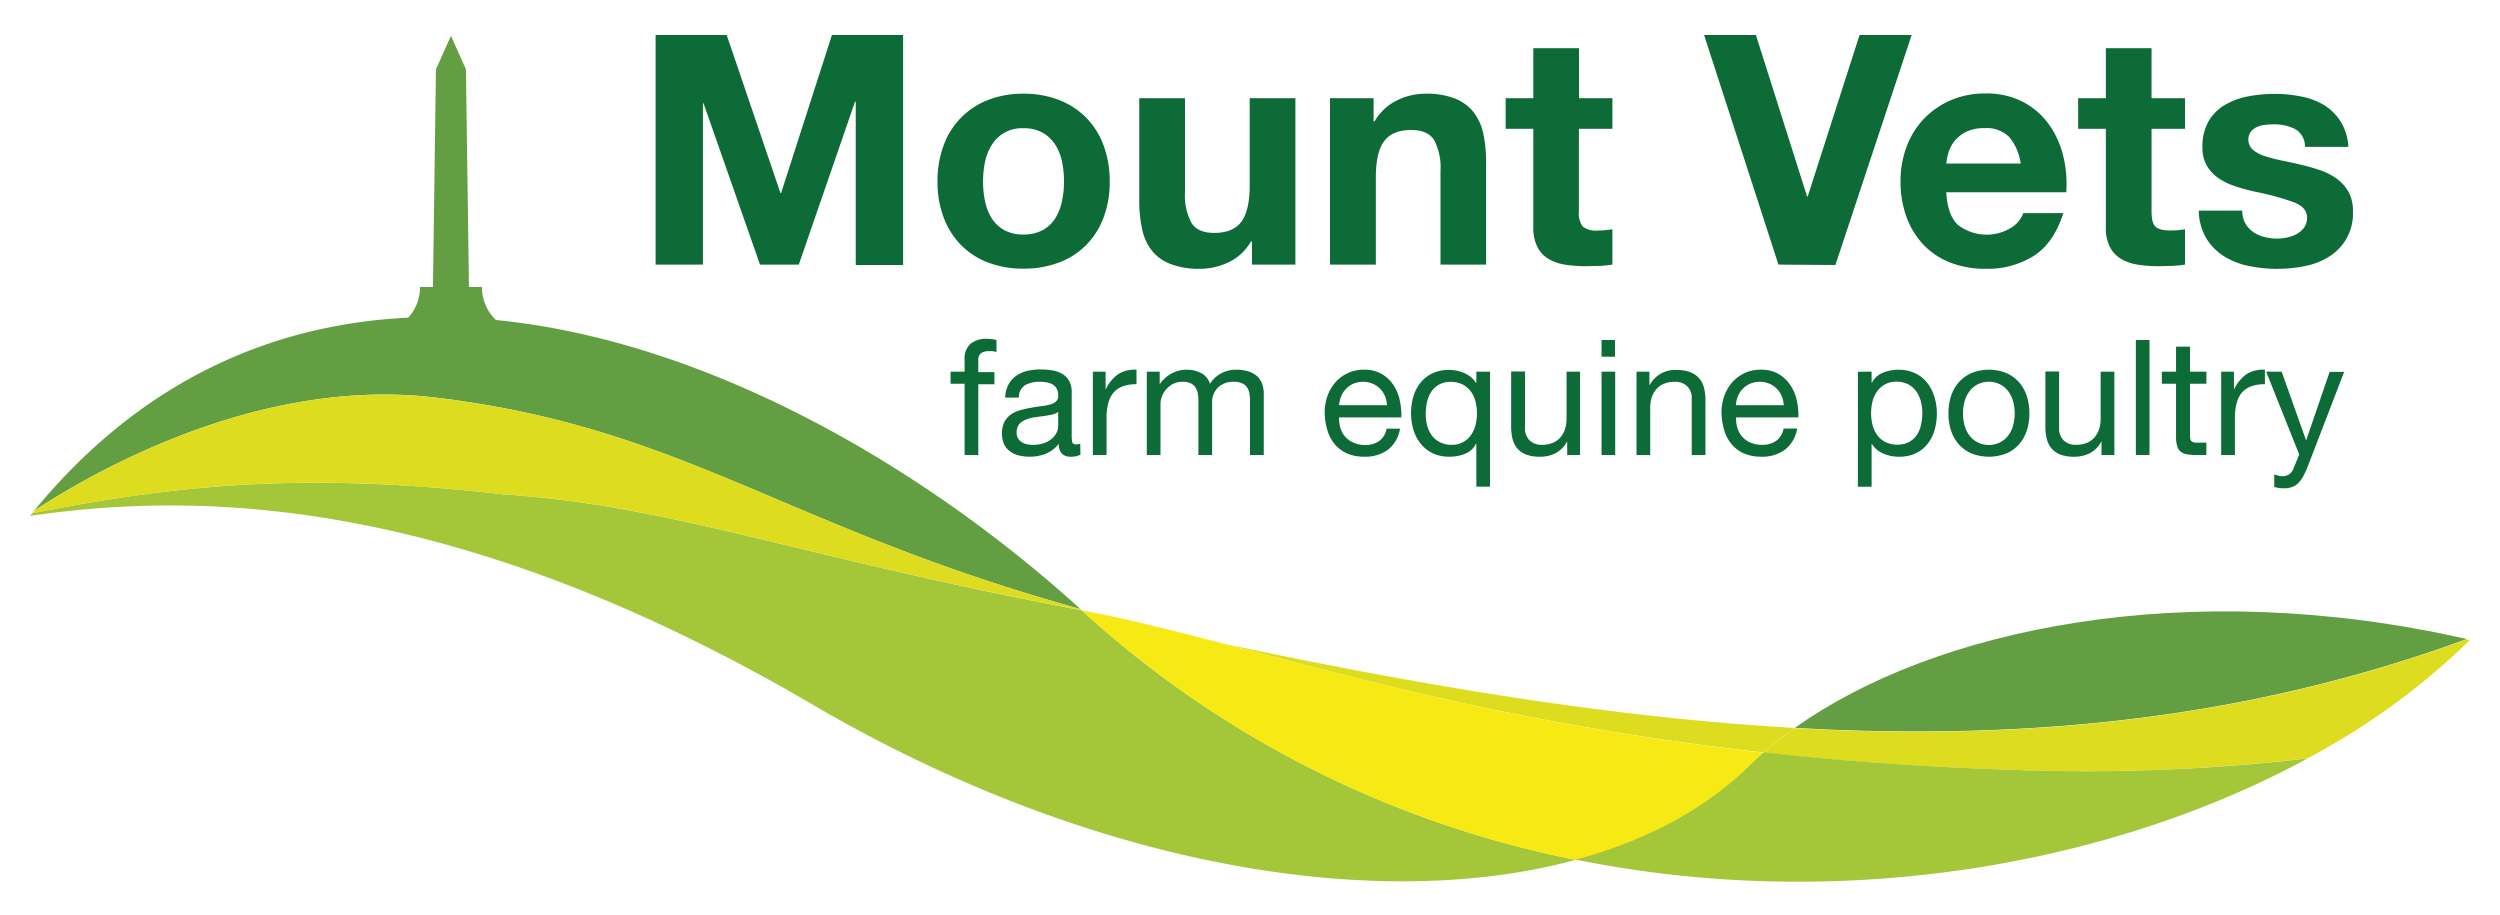
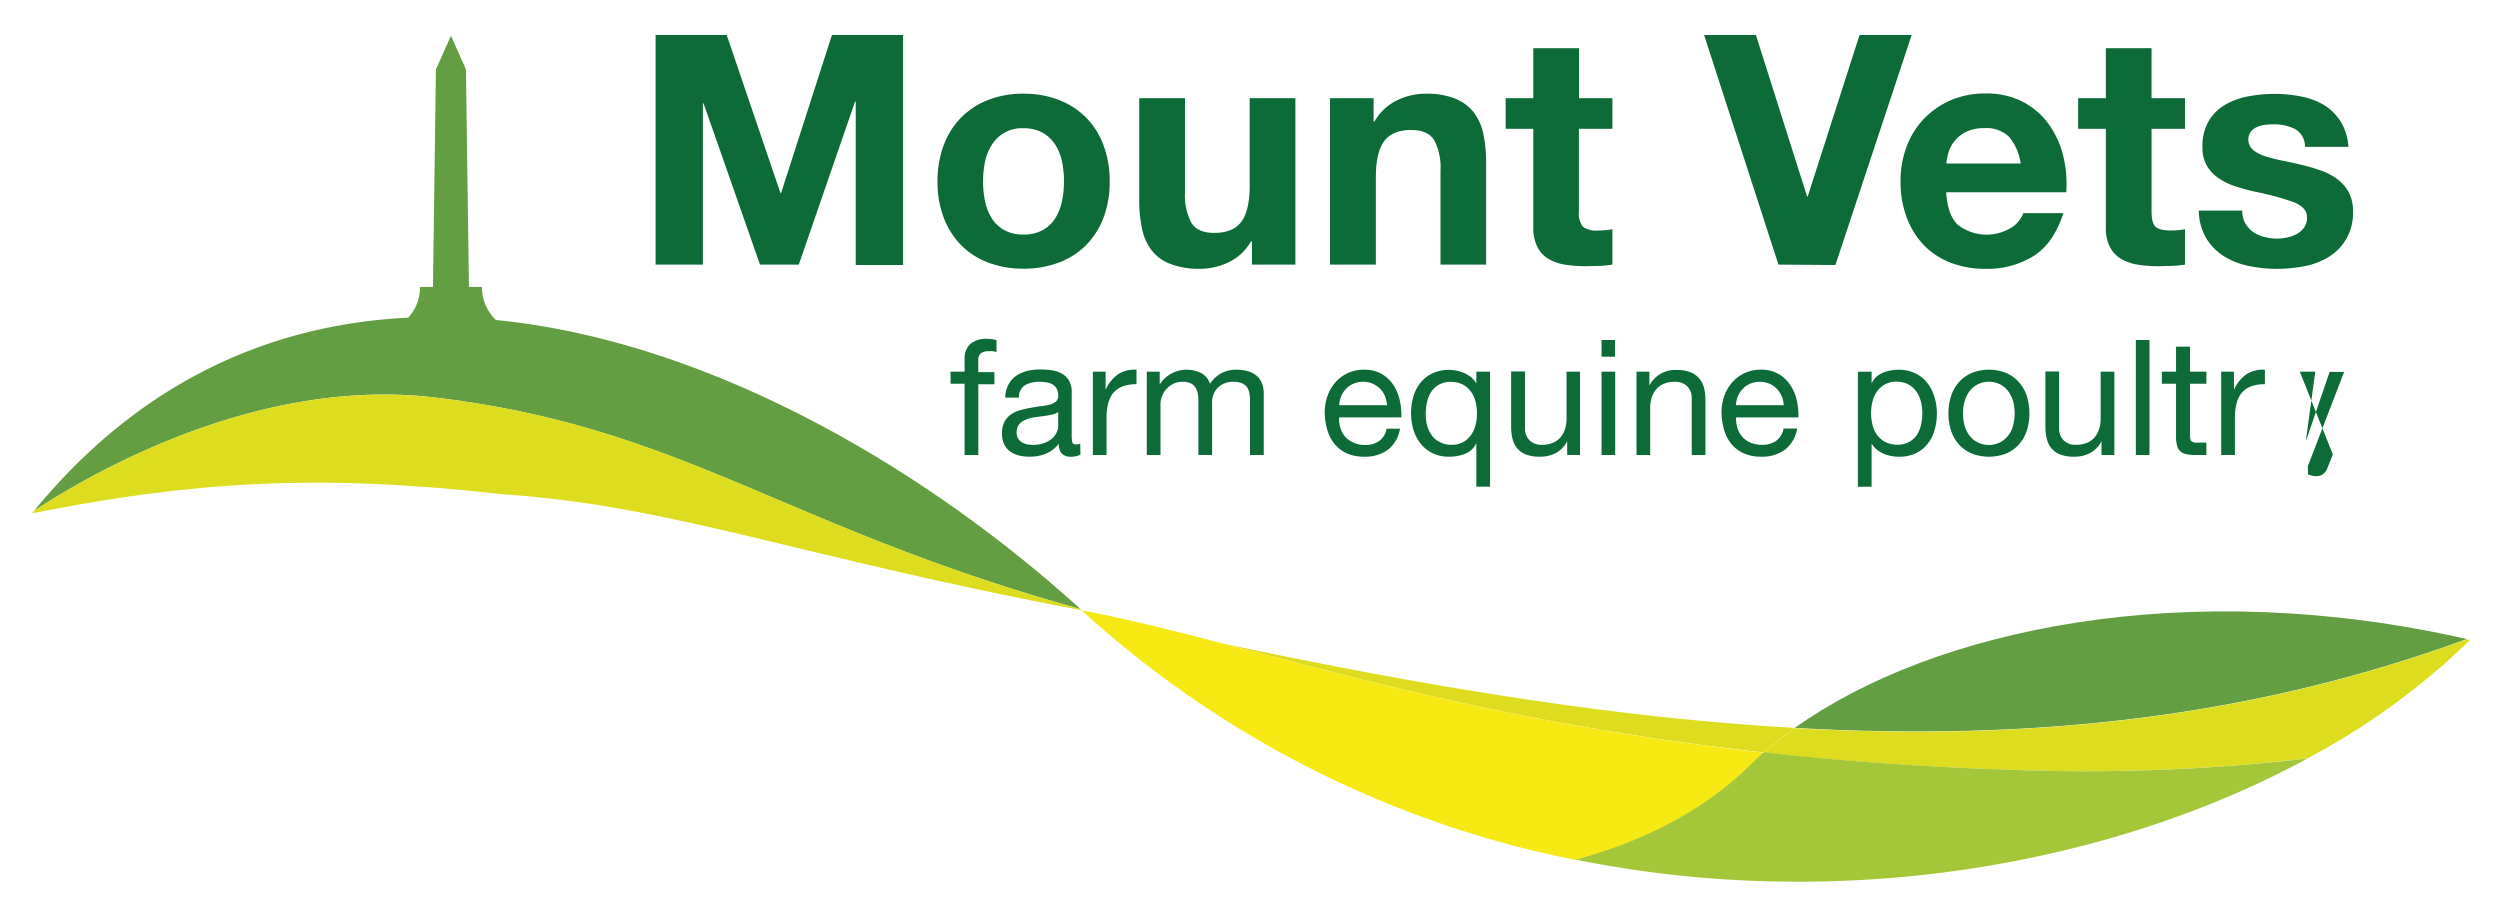
<svg xmlns="http://www.w3.org/2000/svg" id="Layer_1" data-name="Layer 1" viewBox="0 0 500 183">
  <defs>
    <style>.cls-1{fill:none;}.cls-2{fill:#dddc1f;}.cls-3{fill:#639e42;}.cls-4{fill:#a4c639;}.cls-5{fill:#f7e914;}.cls-6{fill:#0c6b37;}</style>
  </defs>
  <path class="cls-1" d="M104,103.48l-1.24.45.64.15Z" />
  <path class="cls-2" d="M359,145.58c-35.73-2-73.44-8.18-114.35-16.86,27.16,7.09,61,16.56,108.14,21.78A79.08,79.08,0,0,1,359,145.58Z" />
  <path class="cls-3" d="M493.36,127.81c-56-12.74-106.59-2.08-134.4,17.77C406.3,148.25,450.15,143.61,493.36,127.81Z" />
  <path class="cls-2" d="M403.44,154a383.47,383.47,0,0,0,58.08-2.34A141.2,141.2,0,0,0,494,128l-.64-.14c-43.21,15.8-87.06,20.44-134.4,17.77a79.08,79.08,0,0,0-6.21,4.92C368.16,152.21,385,153.47,403.44,154Z" />
-   <path class="cls-4" d="M100.62,98.86c-36.75-4.19-62.24-2.58-94.22,3.81l-.4.5c31.13-4.46,82.56-5.53,156.4,37.68,55.77,32.63,113,41.93,152.79,31.11a205.86,205.86,0,0,1-98.88-49.91C159.87,111.39,134.37,101.1,100.62,98.86Z" />
  <path class="cls-5" d="M244.61,128.72c-9.46-2.47-18.11-4.65-26.22-6.26l-2.08-.41A205.86,205.86,0,0,0,315.19,172c14.08-3.83,26-10.18,34.83-18.91q1.31-1.29,2.73-2.55C305.65,145.28,271.77,135.81,244.61,128.72Z" />
  <path class="cls-3" d="M99.19,64a9,9,0,0,1-2.8-6.54l0-.07h-2.6l-.6-43.52-3-6.71-3,6.71-.6,43.52H84l0,.07a9,9,0,0,1-2.35,6.07C54.27,64.87,28.17,76.15,6.84,102.14c12-7.85,45.07-26.84,80.25-22.63,49.76,6,69.41,25.78,129,42.3C184.35,93,141.24,68.17,99.19,64Z" />
  <path class="cls-4" d="M461.52,151.69A383.47,383.47,0,0,1,403.44,154c-18.47-.56-35.28-1.82-50.69-3.53q-1.42,1.26-2.73,2.55c-8.85,8.73-20.75,15.08-34.83,18.91C368.53,182.73,422.6,172.84,461.52,151.69Z" />
  <path class="cls-2" d="M100.62,98.86c33.75,2.24,59.25,12.53,115.69,23.19l-.26-.24c-59.55-16.52-79.2-36.34-129-42.3C51.91,75.3,18.79,94.29,6.84,102.14c-.14.18-.29.35-.44.53C38.38,96.28,63.87,94.67,100.62,98.86Z" />
  <path class="cls-6" d="M145.34,7l10.75,31.61h.13L166.39,7h14.23v46h-9.47V20.35H171L159.76,52.92H152L140.71,20.67h-.13V52.92h-9.46V7Z" />
  <path class="cls-6" d="M188.73,29.07a15.53,15.53,0,0,1,3.47-5.53A15.32,15.32,0,0,1,197.61,20a18.92,18.92,0,0,1,7.08-1.26A19.19,19.19,0,0,1,211.8,20a15.35,15.35,0,0,1,5.44,3.54,15.53,15.53,0,0,1,3.47,5.53,20.33,20.33,0,0,1,1.23,7.24,20,20,0,0,1-1.23,7.21A15.63,15.63,0,0,1,217.24,49a15.13,15.13,0,0,1-5.44,3.5,19.61,19.61,0,0,1-7.11,1.23,19.33,19.33,0,0,1-7.08-1.23A15.09,15.09,0,0,1,192.2,49a15.63,15.63,0,0,1-3.47-5.51,20,20,0,0,1-1.23-7.21A20.33,20.33,0,0,1,188.73,29.07ZM197,40.21a10.54,10.54,0,0,0,1.32,3.41A7,7,0,0,0,200.83,46a7.55,7.55,0,0,0,3.86.9,7.75,7.75,0,0,0,3.89-.9,6.91,6.91,0,0,0,2.51-2.41,10.54,10.54,0,0,0,1.32-3.41,19.4,19.4,0,0,0,.39-3.9,19.67,19.67,0,0,0-.39-3.92A10,10,0,0,0,211.09,29a7.28,7.28,0,0,0-2.51-2.42,7.54,7.54,0,0,0-3.89-.93A7,7,0,0,0,198.35,29,10,10,0,0,0,197,32.39a19.67,19.67,0,0,0-.39,3.92A19.4,19.4,0,0,0,197,40.21Z" />
  <path class="cls-6" d="M250.39,52.92V48.29h-.2a10.26,10.26,0,0,1-4.5,4.18A13.29,13.29,0,0,1,240,53.76a15.81,15.81,0,0,1-6-1,8.61,8.61,0,0,1-3.7-2.73,10.53,10.53,0,0,1-1.9-4.32,26.41,26.41,0,0,1-.55-5.63V19.64H237v18.8a11.63,11.63,0,0,0,1.29,6.14c.85,1.36,2.38,2,4.57,2,2.48,0,4.29-.74,5.4-2.22s1.68-3.91,1.68-7.3V19.64h9.14V52.92Z" />
  <path class="cls-6" d="M274.72,19.64v4.64h.19a10.5,10.5,0,0,1,4.51-4.22,13,13,0,0,1,5.66-1.32,15.47,15.47,0,0,1,6,1,9,9,0,0,1,3.7,2.77,10.76,10.76,0,0,1,1.9,4.31,27.17,27.17,0,0,1,.54,5.63V52.92H288.1V34.12A11.73,11.73,0,0,0,286.82,28q-1.29-2-4.57-2-3.74,0-5.41,2.22c-1.12,1.48-1.67,3.92-1.67,7.31V52.92H266V19.64Z" />
  <path class="cls-6" d="M322.48,19.64v6.12h-6.7V42.24a4.47,4.47,0,0,0,.77,3.08,4.46,4.46,0,0,0,3.09.78,14,14,0,0,0,1.48-.07,11.14,11.14,0,0,0,1.36-.19v7.08a23.41,23.41,0,0,1-2.58.26c-.94,0-1.87.06-2.77.06a25.86,25.86,0,0,1-4-.29,9.6,9.6,0,0,1-3.35-1.12,6,6,0,0,1-2.28-2.39,8.46,8.46,0,0,1-.84-4V25.76h-5.53V19.64h5.53v-10h9.14v10Z" />
  <path class="cls-6" d="M355.69,52.92,340.82,7h10.36l10.24,32.31h.12L371.91,7h10.42l-15.25,46Z" />
  <path class="cls-6" d="M391.54,44.94a9.38,9.38,0,0,0,10.68.61,5.74,5.74,0,0,0,2.45-2.93h8q-1.92,6-5.92,8.56a17.4,17.4,0,0,1-9.65,2.58,18.92,18.92,0,0,1-7.08-1.26,14.75,14.75,0,0,1-5.34-3.57,16,16,0,0,1-3.38-5.54,20.08,20.08,0,0,1-1.19-7.08,19.35,19.35,0,0,1,1.22-7,16.35,16.35,0,0,1,3.47-5.57,16.56,16.56,0,0,1,5.38-3.7,17.26,17.26,0,0,1,6.92-1.35,15.86,15.86,0,0,1,7.4,1.64,14.89,14.89,0,0,1,5.18,4.41,18.19,18.19,0,0,1,2.93,6.31,23.56,23.56,0,0,1,.64,7.4h-24Q389.49,42.94,391.54,44.94Zm10.33-17.51a6.42,6.42,0,0,0-5-1.8,8,8,0,0,0-3.64.74,6.79,6.79,0,0,0-3.54,4.15,10.75,10.75,0,0,0-.41,2.19h14.86A10.6,10.6,0,0,0,401.87,27.43Z" />
  <path class="cls-6" d="M437,19.64v6.12h-6.69V42.24c0,1.54.25,2.57.77,3.08s1.54.78,3.09.78a14.12,14.12,0,0,0,1.48-.07,11.25,11.25,0,0,0,1.35-.19v7.08a23,23,0,0,1-2.57.26c-1,0-1.87.06-2.77.06a25.68,25.68,0,0,1-4-.29,9.53,9.53,0,0,1-3.35-1.12A6,6,0,0,1,422,49.44a8.47,8.47,0,0,1-.83-4V25.76h-5.54V19.64h5.54v-10h9.14v10Z" />
  <path class="cls-6" d="M449.05,44.65a5.37,5.37,0,0,0,1.57,1.74,6.75,6.75,0,0,0,2.23,1,10.12,10.12,0,0,0,2.6.33,9.8,9.8,0,0,0,2-.23,6.93,6.93,0,0,0,1.93-.71,4.46,4.46,0,0,0,1.45-1.28,3.38,3.38,0,0,0,.58-2c0-1.37-.91-2.4-2.74-3.09a54.38,54.38,0,0,0-7.62-2.06c-1.33-.3-2.63-.65-3.9-1.06a13.72,13.72,0,0,1-3.38-1.61,7.81,7.81,0,0,1-2.38-2.51,7.12,7.12,0,0,1-.9-3.7,10,10,0,0,1,1.26-5.28,9.2,9.2,0,0,1,3.31-3.25,14.59,14.59,0,0,1,4.63-1.68,28.81,28.81,0,0,1,5.28-.48,26,26,0,0,1,5.25.52A14,14,0,0,1,464.79,21a10.4,10.4,0,0,1,3.31,3.26,10.86,10.86,0,0,1,1.58,5.11H461a4,4,0,0,0-2-3.57,9.11,9.11,0,0,0-4.24-.93q-.78,0-1.68.09a5.89,5.89,0,0,0-1.64.42,3.63,3.63,0,0,0-1.26.93,2.76,2.76,0,0,0,.39,3.64,7,7,0,0,0,2.35,1.26,30.76,30.76,0,0,0,3.31.87c1.25.25,2.52.53,3.8.83a38.73,38.73,0,0,1,3.9,1.1,12.91,12.91,0,0,1,3.38,1.7,8.35,8.35,0,0,1,2.38,2.64,7.76,7.76,0,0,1,.9,3.9,10.11,10.11,0,0,1-4.76,9.07,14.11,14.11,0,0,1-4.86,1.9,28.74,28.74,0,0,1-5.57.55,28.11,28.11,0,0,1-5.67-.58,15.1,15.1,0,0,1-4.92-1.93,11,11,0,0,1-3.54-3.58,11.13,11.13,0,0,1-1.51-5.56h8.69A5,5,0,0,0,449.05,44.65Z" />
  <path class="cls-6" d="M190.11,76.75V74.33h2.81V71.85a3.92,3.92,0,0,1,1.17-3.08,5,5,0,0,1,3.44-1,6,6,0,0,1,.88.07,4.94,4.94,0,0,1,.89.19v2.39a3.21,3.21,0,0,0-.77-.18,7.43,7.43,0,0,0-.78,0,2.62,2.62,0,0,0-1.54.39,1.68,1.68,0,0,0-.55,1.48v2.32h3.22v2.42h-3.22V91h-2.74V76.75Z" />
  <path class="cls-6" d="M216.09,90.93a4,4,0,0,1-2,.41,2.34,2.34,0,0,1-1.69-.59,2.6,2.6,0,0,1-.63-2,6.56,6.56,0,0,1-2.62,2,8.64,8.64,0,0,1-3.24.59,8.86,8.86,0,0,1-2.15-.25,5,5,0,0,1-1.75-.81,3.77,3.77,0,0,1-1.18-1.43,4.85,4.85,0,0,1-.43-2.15,5,5,0,0,1,.48-2.32,4.19,4.19,0,0,1,1.27-1.46,5.94,5.94,0,0,1,1.81-.86c.67-.19,1.37-.35,2.08-.48s1.46-.26,2.14-.34a11.33,11.33,0,0,0,1.79-.32,3,3,0,0,0,1.22-.61,1.5,1.5,0,0,0,.45-1.18,2.8,2.8,0,0,0-.33-1.45,2.49,2.49,0,0,0-.87-.84,3.59,3.59,0,0,0-1.2-.38,8.22,8.22,0,0,0-1.3-.1,5.79,5.79,0,0,0-2.9.66,2.8,2.8,0,0,0-1.26,2.5h-2.74a5.84,5.84,0,0,1,.65-2.61,4.85,4.85,0,0,1,1.54-1.73,6.67,6.67,0,0,1,2.21-1,11.85,11.85,0,0,1,2.66-.29,16.75,16.75,0,0,1,2.24.16,6,6,0,0,1,2,.66,3.82,3.82,0,0,1,1.45,1.4,4.42,4.42,0,0,1,.55,2.35v8.55a6.77,6.77,0,0,0,.11,1.42c.08.3.33.45.76.45a3.59,3.59,0,0,0,.84-.13Zm-4.45-8.54a3.5,3.5,0,0,1-1.35.56c-.56.11-1.15.21-1.76.29s-1.23.16-1.85.25A6.88,6.88,0,0,0,205,84a3.15,3.15,0,0,0-1.21.91,2.58,2.58,0,0,0-.46,1.62,2.12,2.12,0,0,0,1,1.89,3.13,3.13,0,0,0,1,.42,5.93,5.93,0,0,0,1.22.13,6.64,6.64,0,0,0,2.32-.37,5.12,5.12,0,0,0,1.58-.93,3.64,3.64,0,0,0,.9-1.22,3.13,3.13,0,0,0,.29-1.23Z" />
  <path class="cls-6" d="M221.12,74.33v3.51h.06a7.5,7.5,0,0,1,2.45-3,6.21,6.21,0,0,1,3.67-.9v2.9a7.75,7.75,0,0,0-2.8.45,4.51,4.51,0,0,0-1.87,1.32,5.45,5.45,0,0,0-1,2.12,11.08,11.08,0,0,0-.32,2.85V91h-2.74V74.33Z" />
  <path class="cls-6" d="M231.94,74.33v2.45H232a6.47,6.47,0,0,1,8.18-2.19A3.59,3.59,0,0,1,242,76.78a5.93,5.93,0,0,1,2.21-2.1,6.31,6.31,0,0,1,3-.74,8.45,8.45,0,0,1,2.27.28,4.72,4.72,0,0,1,1.74.85,4,4,0,0,1,1.13,1.5,5.63,5.63,0,0,1,.4,2.21V91H250V80.06a7.52,7.52,0,0,0-.13-1.45,3.07,3.07,0,0,0-.48-1.17,2.45,2.45,0,0,0-1-.79,3.91,3.91,0,0,0-1.62-.29,4.31,4.31,0,0,0-3.19,1.16,4.14,4.14,0,0,0-1.16,3.09V91h-2.74V80.06a6.87,6.87,0,0,0-.15-1.48,3,3,0,0,0-.5-1.17,2.29,2.29,0,0,0-.95-.78,3.74,3.74,0,0,0-1.53-.27,4.14,4.14,0,0,0-2.05.48A4.81,4.81,0,0,0,233.12,78a4.52,4.52,0,0,0-.77,1.4,3.82,3.82,0,0,0-.25,1.21V91h-2.74V74.33Z" />
  <path class="cls-6" d="M277.61,89.93a7.62,7.62,0,0,1-4.71,1.41,8.55,8.55,0,0,1-3.46-.64A6.89,6.89,0,0,1,267,88.9a7.92,7.92,0,0,1-1.5-2.78,13.29,13.29,0,0,1-.56-3.51,9.93,9.93,0,0,1,.58-3.48,8.45,8.45,0,0,1,1.63-2.74,7.4,7.4,0,0,1,2.48-1.8,7.54,7.54,0,0,1,3.14-.65,6.87,6.87,0,0,1,3.69.92,7.2,7.2,0,0,1,2.35,2.34A9.27,9.27,0,0,1,280,80.29a13.71,13.71,0,0,1,.27,3.19H267.81a6.79,6.79,0,0,0,.26,2.08A4.57,4.57,0,0,0,269,87.3a4.66,4.66,0,0,0,1.65,1.21A5.66,5.66,0,0,0,273,89a4.71,4.71,0,0,0,2.85-.81,3.89,3.89,0,0,0,1.47-2.45H280A6.69,6.69,0,0,1,277.61,89.93ZM277,79.23a4.75,4.75,0,0,0-1-1.5,4.82,4.82,0,0,0-1.49-1,4.57,4.57,0,0,0-1.88-.37,4.73,4.73,0,0,0-1.92.37,4.36,4.36,0,0,0-1.46,1,4.74,4.74,0,0,0-1,1.49,5.56,5.56,0,0,0-.42,1.82h9.57A5.69,5.69,0,0,0,277,79.23Z" />
  <path class="cls-6" d="M295.27,97.34V88.73h-.07a4,4,0,0,1-2.12,2,8.15,8.15,0,0,1-3.2.61,7.53,7.53,0,0,1-3.36-.7,7,7,0,0,1-2.39-1.91A8.18,8.18,0,0,1,282.7,86a11.45,11.45,0,0,1-.49-3.35,11.79,11.79,0,0,1,.47-3.35,8,8,0,0,1,1.42-2.76,6.85,6.85,0,0,1,2.38-1.86,7.5,7.5,0,0,1,3.34-.7,8.88,8.88,0,0,1,1.39.13,7.1,7.1,0,0,1,1.48.44,6.32,6.32,0,0,1,1.4.8,4.56,4.56,0,0,1,1.11,1.24h.07V74.33H298v23Zm-9.85-12.26a6,6,0,0,0,.94,2A4.41,4.41,0,0,0,288,88.44a4.79,4.79,0,0,0,2.3.52,4.54,4.54,0,0,0,3.93-2,5.87,5.87,0,0,0,.89-2,9.74,9.74,0,0,0,.27-2.28,9.27,9.27,0,0,0-.29-2.37,5.75,5.75,0,0,0-.92-2,4.69,4.69,0,0,0-1.62-1.4,5.15,5.15,0,0,0-2.42-.53,4.64,4.64,0,0,0-2.35.55,4.32,4.32,0,0,0-1.55,1.45,6.2,6.2,0,0,0-.84,2.06,11.05,11.05,0,0,0-.25,2.38A8.76,8.76,0,0,0,285.42,85.08Z" />
  <path class="cls-6" d="M313.44,91V88.35h-.06a5.55,5.55,0,0,1-2.23,2.27,6.68,6.68,0,0,1-3.19.72,7.5,7.5,0,0,1-2.74-.43,4.33,4.33,0,0,1-1.77-1.24,4.69,4.69,0,0,1-.95-1.92,10.41,10.41,0,0,1-.27-2.46v-11H305V85.61a3.32,3.32,0,0,0,.9,2.45,3.36,3.36,0,0,0,2.48.9,5.5,5.5,0,0,0,2.17-.39,4.11,4.11,0,0,0,1.54-1.09,4.87,4.87,0,0,0,.91-1.66,6.62,6.62,0,0,0,.31-2.08V74.33H316V91Z" />
  <path class="cls-6" d="M320.31,71.33V68H323v3.35Zm2.73,3V91h-2.73V74.33Z" />
  <path class="cls-6" d="M329.88,74.33V77h.06a5.76,5.76,0,0,1,5.41-3,7.23,7.23,0,0,1,2.74.45,4.5,4.5,0,0,1,1.78,1.26,4.81,4.81,0,0,1,.95,1.92,10.41,10.41,0,0,1,.27,2.46V91h-2.74V79.71a3.32,3.32,0,0,0-.9-2.45,3.36,3.36,0,0,0-2.48-.9,5.55,5.55,0,0,0-2.18.39,4,4,0,0,0-1.53,1.09,4.8,4.8,0,0,0-.92,1.66,6.92,6.92,0,0,0-.3,2.08V91H327.3V74.33Z" />
  <path class="cls-6" d="M357,89.93a7.59,7.59,0,0,1-4.7,1.41,8.56,8.56,0,0,1-3.47-.64,6.77,6.77,0,0,1-2.46-1.8,7.61,7.61,0,0,1-1.5-2.78,13.29,13.29,0,0,1-.57-3.51,10.16,10.16,0,0,1,.58-3.48,8.45,8.45,0,0,1,1.63-2.74,7.5,7.5,0,0,1,2.48-1.8,7.57,7.57,0,0,1,3.14-.65,6.82,6.82,0,0,1,3.69.92,7.23,7.23,0,0,1,2.36,2.34,9,9,0,0,1,1.22,3.09,13.22,13.22,0,0,1,.28,3.19H347.21a6.79,6.79,0,0,0,.26,2.08,4.73,4.73,0,0,0,.94,1.74,4.62,4.62,0,0,0,1.64,1.21,5.7,5.7,0,0,0,2.35.45,4.71,4.71,0,0,0,2.85-.81,3.85,3.85,0,0,0,1.47-2.45h2.71A6.7,6.7,0,0,1,357,89.93Zm-.66-10.7a4.65,4.65,0,0,0-2.48-2.5,5.06,5.06,0,0,0-3.8,0,4.51,4.51,0,0,0-1.47,1,4.74,4.74,0,0,0-1,1.49,6.12,6.12,0,0,0-.42,1.82h9.58A5.7,5.7,0,0,0,356.35,79.23Z" />
  <path class="cls-6" d="M374.32,74.33v2.25h.06a4.1,4.1,0,0,1,2.13-2,7.9,7.9,0,0,1,3.19-.63,7.5,7.5,0,0,1,3.36.71,6.73,6.73,0,0,1,2.39,1.92,8.38,8.38,0,0,1,1.43,2.79,11.13,11.13,0,0,1,.49,3.35,11.79,11.79,0,0,1-.47,3.35,7.73,7.73,0,0,1-1.42,2.75,6.63,6.63,0,0,1-2.38,1.86,7.78,7.78,0,0,1-3.34.67,8.87,8.87,0,0,1-1.37-.12,8.42,8.42,0,0,1-1.5-.42,6.28,6.28,0,0,1-1.4-.79,4.56,4.56,0,0,1-1.11-1.24h-.06v8.57h-2.74v-23Zm9.84,5.91a6.23,6.23,0,0,0-.93-2,4.65,4.65,0,0,0-1.62-1.39,4.91,4.91,0,0,0-2.3-.51,4.54,4.54,0,0,0-3.93,2,5.91,5.91,0,0,0-.89,2,9.88,9.88,0,0,0-.27,2.29,9.74,9.74,0,0,0,.29,2.37,5.83,5.83,0,0,0,.92,2,4.79,4.79,0,0,0,1.62,1.4,5.18,5.18,0,0,0,2.42.53,4.62,4.62,0,0,0,2.37-.55A4.43,4.43,0,0,0,383.37,87a6.2,6.2,0,0,0,.84-2.06,11.08,11.08,0,0,0,.26-2.39A8.69,8.69,0,0,0,384.16,80.24Z" />
  <path class="cls-6" d="M390.2,79.24a7.92,7.92,0,0,1,1.55-2.77,7.41,7.41,0,0,1,2.54-1.85,9.3,9.3,0,0,1,7,0,7.37,7.37,0,0,1,2.53,1.85,7.92,7.92,0,0,1,1.55,2.77,11.27,11.27,0,0,1,.51,3.44,11,11,0,0,1-.51,3.41,8,8,0,0,1-1.55,2.76,7.19,7.19,0,0,1-2.53,1.83,9.56,9.56,0,0,1-7,0,7.23,7.23,0,0,1-2.54-1.83,8,8,0,0,1-1.55-2.76,11,11,0,0,1-.51-3.41A11.27,11.27,0,0,1,390.2,79.24ZM393,85.37a5.64,5.64,0,0,0,1.11,2,4.8,4.8,0,0,0,1.66,1.21,5,5,0,0,0,4,0,4.8,4.8,0,0,0,1.66-1.21,5.64,5.64,0,0,0,1.11-2,9.28,9.28,0,0,0,0-5.39,5.93,5.93,0,0,0-1.11-2,4.83,4.83,0,0,0-1.66-1.22,5,5,0,0,0-4,0A4.83,4.83,0,0,0,394.1,78,5.93,5.93,0,0,0,393,80a9.28,9.28,0,0,0,0,5.39Z" />
  <path class="cls-6" d="M420.3,91V88.35h-.06A5.55,5.55,0,0,1,418,90.62a6.68,6.68,0,0,1-3.19.72,7.5,7.5,0,0,1-2.74-.43,4.33,4.33,0,0,1-1.77-1.24,4.69,4.69,0,0,1-.95-1.92,10.41,10.41,0,0,1-.27-2.46v-11h2.74V85.61a3.32,3.32,0,0,0,.9,2.45,3.36,3.36,0,0,0,2.48.9,5.5,5.5,0,0,0,2.17-.39,4.11,4.11,0,0,0,1.54-1.09,4.87,4.87,0,0,0,.91-1.66,6.62,6.62,0,0,0,.31-2.08V74.33h2.74V91Z" />
  <path class="cls-6" d="M429.9,68V91h-2.73V68Z" />
  <path class="cls-6" d="M441.28,74.33v2.42H438V87.09a3.13,3.13,0,0,0,.08.77.74.74,0,0,0,.31.45,1.3,1.3,0,0,0,.62.21,7.65,7.65,0,0,0,1,0h1.26V91h-2.1a9.61,9.61,0,0,1-1.82-.15,2.58,2.58,0,0,1-1.22-.53,2.23,2.23,0,0,1-.69-1.09,6.34,6.34,0,0,1-.23-1.87V76.75h-2.84V74.33h2.84v-5H438v5Z" />
  <path class="cls-6" d="M446.79,74.33v3.51h.06a7.58,7.58,0,0,1,2.45-3,6.24,6.24,0,0,1,3.68-.9v2.9a7.81,7.81,0,0,0-2.81.45,4.57,4.57,0,0,0-1.87,1.32,5.6,5.6,0,0,0-1,2.12,11.54,11.54,0,0,0-.32,2.85V91h-2.74V74.33Z" />
-   <path class="cls-6" d="M461.58,93.21a17.31,17.31,0,0,1-.95,2.07,6.05,6.05,0,0,1-1,1.37,3.6,3.6,0,0,1-1.26.77,4.83,4.83,0,0,1-1.59.24,7.77,7.77,0,0,1-1-.06,4.86,4.86,0,0,1-.93-.23V94.86a4.64,4.64,0,0,0,.82.27,3.16,3.16,0,0,0,.79.11,2.34,2.34,0,0,0,1.4-.4,2.49,2.49,0,0,0,.85-1.14l1.13-2.81-6.61-16.56h3.1L461.19,88h.07l4.67-13.63h2.9Z" />
+   <path class="cls-6" d="M461.58,93.21V94.86a4.64,4.64,0,0,0,.82.27,3.16,3.16,0,0,0,.79.11,2.34,2.34,0,0,0,1.4-.4,2.49,2.49,0,0,0,.85-1.14l1.13-2.81-6.61-16.56h3.1L461.19,88h.07l4.67-13.63h2.9Z" />
</svg>